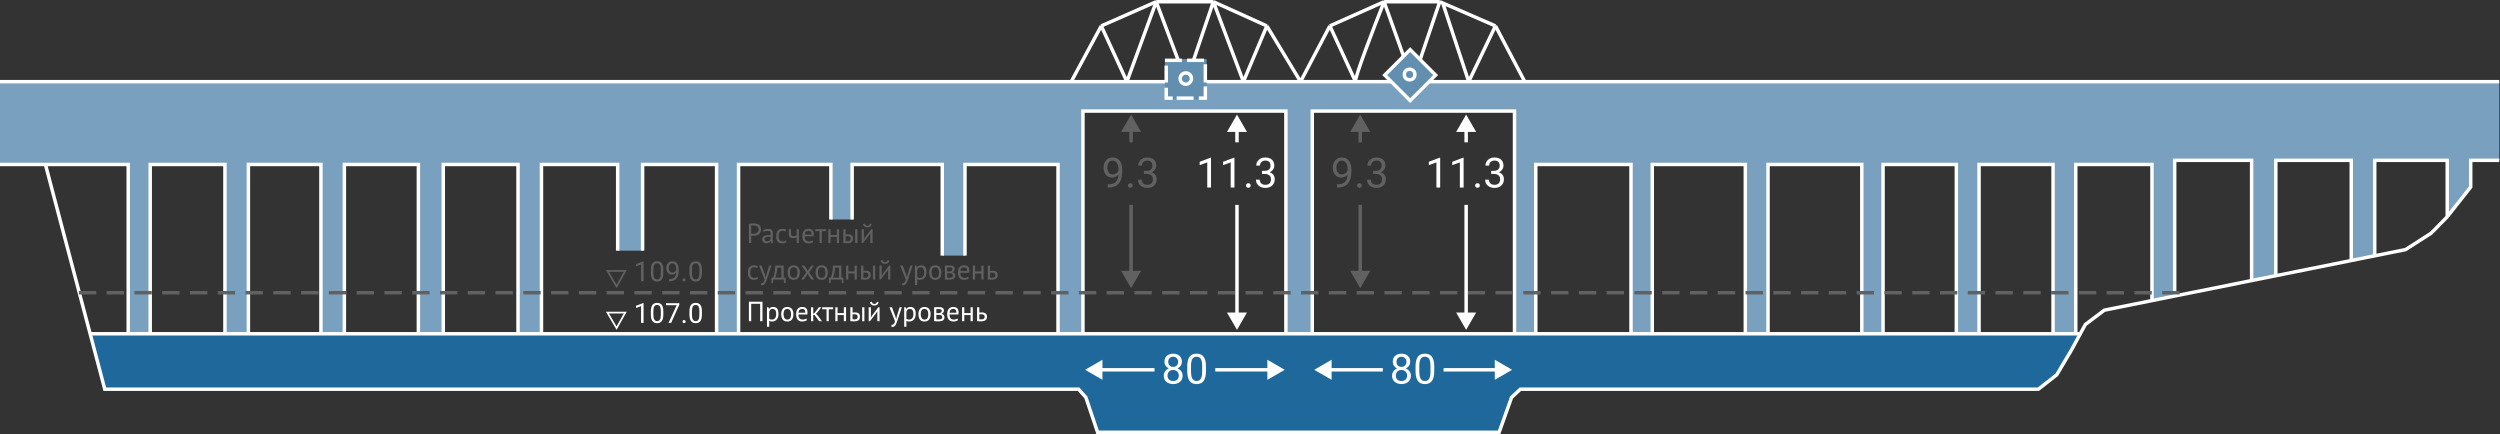
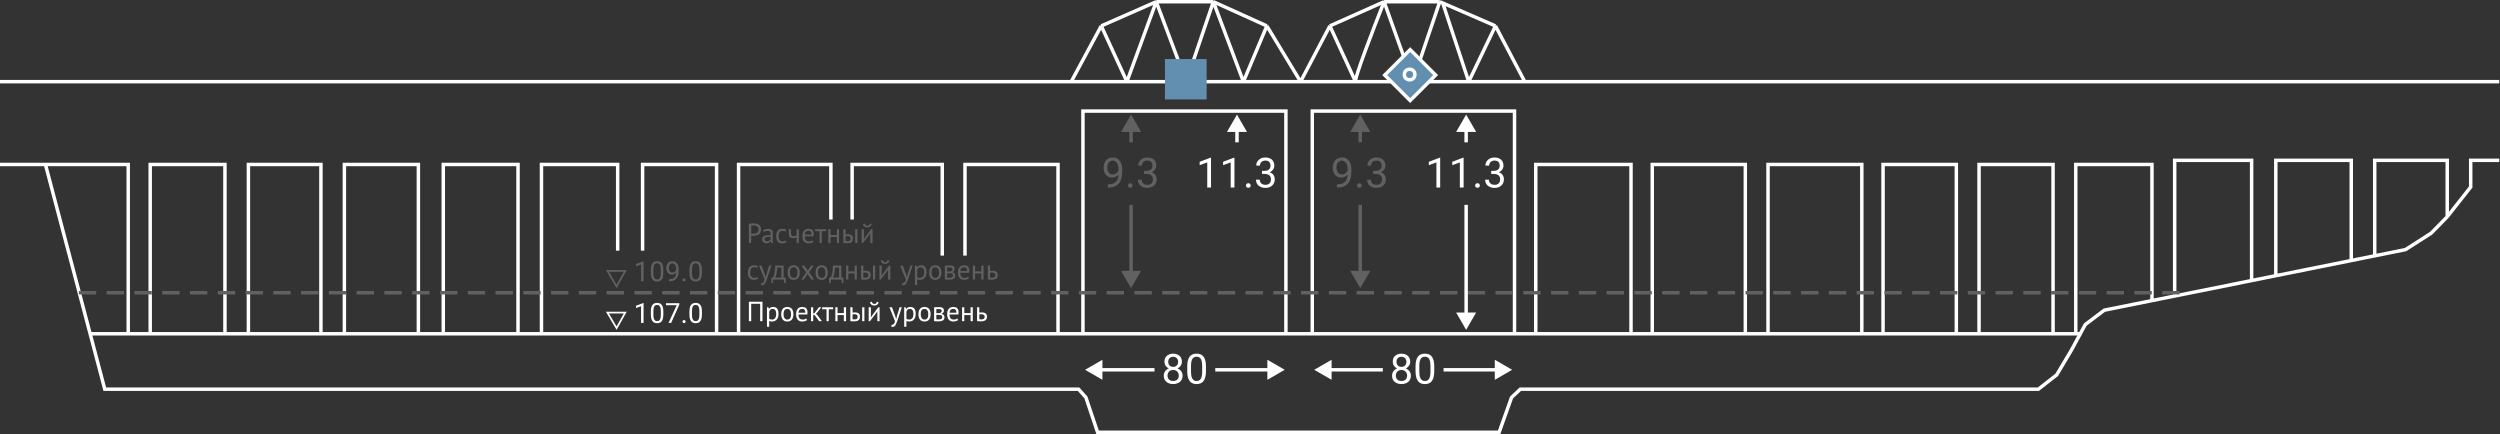
<svg xmlns="http://www.w3.org/2000/svg" width="1440" height="250" viewBox="0 0 1440 250" fill="none">
  <rect x="0" y="0" width="1440" height="250" fill="#333333" stroke="none" />
-   <path d="M621.243 224.173H60.352L51.911 192.253H1198.24L1193.11 201.711L1184.67 215.898L1174.11 224.173H875.733L870.668 228.902L863.494 249H632.216L625.463 228.902L621.243 224.173Z" fill="#1F689C" />
-   <path d="M1409.61 92.356V124.867L1423.12 107.724V92.356H1439.58V47H0V94.72H26.166H73.857V192.253H86.518V94.72H129.566V192.253H143.072V94.72H184.853V192.253H198.359V94.72H240.985V192.253H255.334V94.72H298.382V192.253H311.887V94.72H355.78V144.371H370.129V94.72H412.755V192.253H425.416V94.72H478.593V126.394H490.832V94.72H542.743V147.216H555.826V94.72H609.426V192.253H623.775V63.982H740.68V192.253L755.873 191.715V63.982H872.356V192.253H884.596V94.72H939.461V192.253H951.7V94.72H1005.3V192.253H1018.38V94.72H1072.4V192.253H1084.64V94.72H1126.85V192.253H1139.93V94.72H1182.56V192.253H1195.64V94.72H1239.53V173.142L1252.61 170.512V92.356H1296.93V161.602L1310.86 158.802V92.356H1354.33V150.062L1367.83 147.346V92.356H1409.61Z" fill="#79A0BE" />
  <path d="M26.166 94.72L60.352 224.173H621.243L625.463 228.902L632.216 249H863.494L870.668 228.902L875.733 224.173H1174.11L1184.67 215.898L1193.11 201.711L1201.13 186.933L1212.1 178.658L1239.53 173.142M26.166 94.72H73.857V192.253M26.166 94.72H0M1409.61 124.867L1400.33 134.324L1385.56 143.782L1367.83 147.346M1409.61 124.867V92.356H1367.83V147.346M1409.61 124.867L1423.12 107.724V92.356H1439.58M1367.83 147.346L1354.33 150.062M86.518 192.253V94.72H129.566V192.253M143.072 192.253V94.72H184.853V192.253M198.359 192.253V94.72H240.985V192.253M255.334 192.253V94.72H298.382V192.253M311.887 192.253V94.72H355.78V144.371M370.129 144.371V94.72H412.755V192.253M425.416 192.253V94.72H478.593V126.457M490.832 126.457V94.72H542.743V147.243M555.826 147.243V94.72H609.426V192.253M623.775 192.253V63.982H740.68V192.253M755.873 192.253V63.982H872.356V192.253M884.596 192.253V94.72H939.461V192.253M951.7 192.253V94.72H1005.3V192.253M1018.38 192.253V94.72H1072.4V192.253M1084.64 192.253V94.72H1126.85V192.253M1139.93 192.253V94.72H1182.56V192.253M1195.64 192.253V94.72H1239.53V173.142M1239.53 173.142L1252.61 170.512M1252.61 170.512V92.356H1296.93V161.602M1252.61 170.512L1296.93 161.602M1296.93 161.602L1310.86 158.802M1310.86 158.802V92.356H1354.33V150.062M1310.86 158.802L1354.33 150.062" stroke="white" stroke-width="2" />
  <path d="M0 47.022H617.022M1439.58 47.022H878.265M617.022 47.022L634.326 14.933M617.022 47.022H649.097M634.326 14.933L665.979 1M634.326 14.933L649.097 47.022M665.979 1H698.898M665.979 1L649.097 47.022M665.979 1L683.283 47.022M698.898 1L729.707 14.933M698.898 1L683.283 47.022M698.898 1L716.202 47.022M729.707 14.933L749.121 47.022M729.707 14.933L716.202 47.022M749.121 47.022L766.002 14.933M749.121 47.022H780.774M749.121 47.022H716.202M766.002 14.933L797.233 1M766.002 14.933L780.774 47.022M797.233 1H829.308M797.233 1C791.423 15.637 779.996 45.333 780.774 47.022M797.233 1L813.693 47.022M829.308 1L813.693 47.022M829.308 1L831.021 1.744M861.383 14.933L878.265 47.022M861.383 14.933L831.021 1.744M861.383 14.933L845.979 47.022M878.265 47.022H845.979M780.774 47.022H813.693M649.097 47.022H683.283M683.283 47.022H716.202M813.693 47.022H845.979M831.021 1.744L845.979 47.022" stroke="white" stroke-width="2" />
  <path d="M52.333 192.253H1197.75" stroke="white" stroke-width="2" stroke-linecap="square" />
  <path d="M46.424 168.609L1257.68 168.609" stroke="#616161" stroke-width="2" stroke-linecap="square" stroke-dasharray="8 8" />
  <path d="M844.5 66L850.274 76H838.726L844.5 66ZM845.5 75V82H843.5V75H845.5Z" fill="white" />
  <path d="M829.543 90.844V108H827.375V93.551L823.004 95.144V93.188L829.203 90.844H829.543ZM843.043 90.844V108H840.875V93.551L836.504 95.144V93.188L842.703 90.844H843.043ZM849.688 106.852C849.688 106.484 849.801 106.176 850.027 105.926C850.262 105.668 850.598 105.539 851.035 105.539C851.473 105.539 851.805 105.668 852.031 105.926C852.266 106.176 852.383 106.484 852.383 106.852C852.383 107.211 852.266 107.516 852.031 107.766C851.805 108.016 851.473 108.141 851.035 108.141C850.598 108.141 850.262 108.016 850.027 107.766C849.801 107.516 849.688 107.211 849.688 106.852ZM858.91 98.402H860.457C861.215 98.402 861.84 98.277 862.332 98.027C862.832 97.769 863.203 97.422 863.445 96.984C863.695 96.539 863.82 96.039 863.82 95.484C863.82 94.828 863.711 94.277 863.492 93.832C863.273 93.387 862.945 93.051 862.508 92.824C862.07 92.598 861.516 92.484 860.844 92.484C860.234 92.484 859.695 92.606 859.227 92.848C858.766 93.082 858.402 93.418 858.137 93.856C857.879 94.293 857.75 94.809 857.75 95.402H855.582C855.582 94.535 855.801 93.746 856.238 93.035C856.676 92.324 857.289 91.758 858.078 91.336C858.875 90.914 859.797 90.703 860.844 90.703C861.875 90.703 862.777 90.887 863.551 91.254C864.324 91.613 864.926 92.152 865.355 92.871C865.785 93.582 866 94.469 866 95.531C866 95.961 865.898 96.422 865.695 96.914C865.5 97.398 865.191 97.852 864.77 98.273C864.355 98.695 863.816 99.043 863.152 99.316C862.488 99.582 861.691 99.715 860.762 99.715H858.91V98.402ZM858.91 100.184V98.883H860.762C861.848 98.883 862.746 99.012 863.457 99.269C864.168 99.527 864.727 99.871 865.133 100.301C865.547 100.73 865.836 101.203 866 101.719C866.172 102.227 866.258 102.734 866.258 103.242C866.258 104.039 866.121 104.746 865.848 105.363C865.582 105.98 865.203 106.504 864.711 106.934C864.227 107.363 863.656 107.688 863 107.906C862.344 108.125 861.629 108.234 860.855 108.234C860.113 108.234 859.414 108.129 858.758 107.918C858.109 107.707 857.535 107.402 857.035 107.004C856.535 106.598 856.145 106.102 855.863 105.516C855.582 104.922 855.441 104.246 855.441 103.488H857.609C857.609 104.082 857.738 104.602 857.996 105.047C858.262 105.492 858.637 105.84 859.121 106.09C859.613 106.332 860.191 106.453 860.855 106.453C861.52 106.453 862.09 106.34 862.566 106.113C863.051 105.879 863.422 105.527 863.68 105.059C863.945 104.59 864.078 104 864.078 103.289C864.078 102.578 863.93 101.996 863.633 101.543C863.336 101.082 862.914 100.742 862.367 100.523C861.828 100.297 861.191 100.184 860.457 100.184H858.91Z" fill="white" />
  <path d="M844.5 190L850.274 180H838.726L844.5 190ZM845.5 181V118H843.5V181H845.5Z" fill="white" />
  <path d="M712.5 66L718.274 76H706.726L712.5 66ZM713.5 75V82H711.5V75H713.5Z" fill="white" />
  <path d="M697.543 90.844V108H695.375V93.551L691.004 95.144V93.188L697.203 90.844H697.543ZM711.043 90.844V108H708.875V93.551L704.504 95.144V93.188L710.703 90.844H711.043ZM717.688 106.852C717.688 106.484 717.801 106.176 718.027 105.926C718.262 105.668 718.598 105.539 719.035 105.539C719.473 105.539 719.805 105.668 720.031 105.926C720.266 106.176 720.383 106.484 720.383 106.852C720.383 107.211 720.266 107.516 720.031 107.766C719.805 108.016 719.473 108.141 719.035 108.141C718.598 108.141 718.262 108.016 718.027 107.766C717.801 107.516 717.688 107.211 717.688 106.852ZM726.91 98.402H728.457C729.215 98.402 729.84 98.277 730.332 98.027C730.832 97.769 731.203 97.422 731.445 96.984C731.695 96.539 731.82 96.039 731.82 95.484C731.82 94.828 731.711 94.277 731.492 93.832C731.273 93.387 730.945 93.051 730.508 92.824C730.07 92.598 729.516 92.484 728.844 92.484C728.234 92.484 727.695 92.606 727.227 92.848C726.766 93.082 726.402 93.418 726.137 93.856C725.879 94.293 725.75 94.809 725.75 95.402H723.582C723.582 94.535 723.801 93.746 724.238 93.035C724.676 92.324 725.289 91.758 726.078 91.336C726.875 90.914 727.797 90.703 728.844 90.703C729.875 90.703 730.777 90.887 731.551 91.254C732.324 91.613 732.926 92.152 733.355 92.871C733.785 93.582 734 94.469 734 95.531C734 95.961 733.898 96.422 733.695 96.914C733.5 97.398 733.191 97.852 732.77 98.273C732.355 98.695 731.816 99.043 731.152 99.316C730.488 99.582 729.691 99.715 728.762 99.715H726.91V98.402ZM726.91 100.184V98.883H728.762C729.848 98.883 730.746 99.012 731.457 99.269C732.168 99.527 732.727 99.871 733.133 100.301C733.547 100.73 733.836 101.203 734 101.719C734.172 102.227 734.258 102.734 734.258 103.242C734.258 104.039 734.121 104.746 733.848 105.363C733.582 105.98 733.203 106.504 732.711 106.934C732.227 107.363 731.656 107.688 731 107.906C730.344 108.125 729.629 108.234 728.855 108.234C728.113 108.234 727.414 108.129 726.758 107.918C726.109 107.707 725.535 107.402 725.035 107.004C724.535 106.598 724.145 106.102 723.863 105.516C723.582 104.922 723.441 104.246 723.441 103.488H725.609C725.609 104.082 725.738 104.602 725.996 105.047C726.262 105.492 726.637 105.84 727.121 106.09C727.613 106.332 728.191 106.453 728.855 106.453C729.52 106.453 730.09 106.34 730.566 106.113C731.051 105.879 731.422 105.527 731.68 105.059C731.945 104.59 732.078 104 732.078 103.289C732.078 102.578 731.93 101.996 731.633 101.543C731.336 101.082 730.914 100.742 730.367 100.523C729.828 100.297 729.191 100.184 728.457 100.184H726.91Z" fill="white" />
-   <path d="M712.5 190L718.274 180H706.726L712.5 190ZM713.5 181V118H711.5V181H713.5Z" fill="white" />
  <path d="M783.5 66L789.274 76H777.726L783.5 66ZM784.5 75V82H782.5V75H784.5Z" fill="#616161" />
  <path d="M770.074 106.184H770.297C771.547 106.184 772.562 106.008 773.344 105.656C774.125 105.305 774.727 104.832 775.148 104.238C775.57 103.645 775.859 102.977 776.016 102.234C776.172 101.484 776.25 100.715 776.25 99.926V97.312C776.25 96.539 776.16 95.852 775.98 95.25C775.809 94.648 775.566 94.144 775.254 93.738C774.949 93.332 774.602 93.023 774.211 92.812C773.82 92.602 773.406 92.496 772.969 92.496C772.469 92.496 772.02 92.598 771.621 92.801C771.23 92.996 770.898 93.273 770.625 93.633C770.359 93.992 770.156 94.414 770.016 94.898C769.875 95.383 769.805 95.91 769.805 96.481C769.805 96.988 769.867 97.481 769.992 97.957C770.117 98.434 770.309 98.863 770.566 99.246C770.824 99.629 771.145 99.934 771.527 100.16C771.918 100.379 772.375 100.488 772.898 100.488C773.383 100.488 773.836 100.395 774.258 100.207C774.688 100.012 775.066 99.75 775.395 99.422C775.73 99.086 775.996 98.707 776.191 98.285C776.395 97.863 776.512 97.422 776.543 96.961H777.574C777.574 97.609 777.445 98.25 777.188 98.883C776.938 99.508 776.586 100.078 776.133 100.594C775.68 101.109 775.148 101.523 774.539 101.836C773.93 102.141 773.266 102.293 772.547 102.293C771.703 102.293 770.973 102.129 770.355 101.801C769.738 101.473 769.23 101.035 768.832 100.488C768.441 99.941 768.148 99.332 767.953 98.66C767.766 97.981 767.672 97.293 767.672 96.598C767.672 95.785 767.785 95.023 768.012 94.312C768.238 93.602 768.574 92.977 769.02 92.438C769.465 91.891 770.016 91.465 770.672 91.16C771.336 90.856 772.102 90.703 772.969 90.703C773.945 90.703 774.777 90.898 775.465 91.289C776.152 91.68 776.711 92.203 777.141 92.859C777.578 93.516 777.898 94.254 778.102 95.074C778.305 95.894 778.406 96.738 778.406 97.606V98.391C778.406 99.273 778.348 100.172 778.23 101.086C778.121 101.992 777.906 102.859 777.586 103.688C777.273 104.516 776.816 105.258 776.215 105.914C775.613 106.562 774.828 107.078 773.859 107.461C772.898 107.836 771.711 108.023 770.297 108.023H770.074V106.184ZM781.688 106.852C781.688 106.484 781.801 106.176 782.027 105.926C782.262 105.668 782.598 105.539 783.035 105.539C783.473 105.539 783.805 105.668 784.031 105.926C784.266 106.176 784.383 106.484 784.383 106.852C784.383 107.211 784.266 107.516 784.031 107.766C783.805 108.016 783.473 108.141 783.035 108.141C782.598 108.141 782.262 108.016 782.027 107.766C781.801 107.516 781.688 107.211 781.688 106.852ZM790.91 98.402H792.457C793.215 98.402 793.84 98.277 794.332 98.027C794.832 97.769 795.203 97.422 795.445 96.984C795.695 96.539 795.82 96.039 795.82 95.484C795.82 94.828 795.711 94.277 795.492 93.832C795.273 93.387 794.945 93.051 794.508 92.824C794.07 92.598 793.516 92.484 792.844 92.484C792.234 92.484 791.695 92.606 791.227 92.848C790.766 93.082 790.402 93.418 790.137 93.856C789.879 94.293 789.75 94.809 789.75 95.402H787.582C787.582 94.535 787.801 93.746 788.238 93.035C788.676 92.324 789.289 91.758 790.078 91.336C790.875 90.914 791.797 90.703 792.844 90.703C793.875 90.703 794.777 90.887 795.551 91.254C796.324 91.613 796.926 92.152 797.355 92.871C797.785 93.582 798 94.469 798 95.531C798 95.961 797.898 96.422 797.695 96.914C797.5 97.398 797.191 97.852 796.77 98.273C796.355 98.695 795.816 99.043 795.152 99.316C794.488 99.582 793.691 99.715 792.762 99.715H790.91V98.402ZM790.91 100.184V98.883H792.762C793.848 98.883 794.746 99.012 795.457 99.269C796.168 99.527 796.727 99.871 797.133 100.301C797.547 100.73 797.836 101.203 798 101.719C798.172 102.227 798.258 102.734 798.258 103.242C798.258 104.039 798.121 104.746 797.848 105.363C797.582 105.98 797.203 106.504 796.711 106.934C796.227 107.363 795.656 107.688 795 107.906C794.344 108.125 793.629 108.234 792.855 108.234C792.113 108.234 791.414 108.129 790.758 107.918C790.109 107.707 789.535 107.402 789.035 107.004C788.535 106.598 788.145 106.102 787.863 105.516C787.582 104.922 787.441 104.246 787.441 103.488H789.609C789.609 104.082 789.738 104.602 789.996 105.047C790.262 105.492 790.637 105.84 791.121 106.09C791.613 106.332 792.191 106.453 792.855 106.453C793.52 106.453 794.09 106.34 794.566 106.113C795.051 105.879 795.422 105.527 795.68 105.059C795.945 104.59 796.078 104 796.078 103.289C796.078 102.578 795.93 101.996 795.633 101.543C795.336 101.082 794.914 100.742 794.367 100.523C793.828 100.297 793.191 100.184 792.457 100.184H790.91Z" fill="#616161" />
  <path d="M783.5 166L789.274 156H777.726L783.5 166ZM784.5 157V118H782.5V157H784.5Z" fill="#616161" />
  <path d="M651.5 66L657.274 76H645.726L651.5 66ZM652.5 75V82H650.5V75H652.5Z" fill="#616161" />
  <path d="M638.074 106.184H638.297C639.547 106.184 640.562 106.008 641.344 105.656C642.125 105.305 642.727 104.832 643.148 104.238C643.57 103.645 643.859 102.977 644.016 102.234C644.172 101.484 644.25 100.715 644.25 99.926V97.312C644.25 96.539 644.16 95.852 643.98 95.25C643.809 94.648 643.566 94.144 643.254 93.738C642.949 93.332 642.602 93.023 642.211 92.812C641.82 92.602 641.406 92.496 640.969 92.496C640.469 92.496 640.02 92.598 639.621 92.801C639.23 92.996 638.898 93.273 638.625 93.633C638.359 93.992 638.156 94.414 638.016 94.898C637.875 95.383 637.805 95.91 637.805 96.481C637.805 96.988 637.867 97.481 637.992 97.957C638.117 98.434 638.309 98.863 638.566 99.246C638.824 99.629 639.145 99.934 639.527 100.16C639.918 100.379 640.375 100.488 640.898 100.488C641.383 100.488 641.836 100.395 642.258 100.207C642.688 100.012 643.066 99.75 643.395 99.422C643.73 99.086 643.996 98.707 644.191 98.285C644.395 97.863 644.512 97.422 644.543 96.961H645.574C645.574 97.609 645.445 98.25 645.188 98.883C644.938 99.508 644.586 100.078 644.133 100.594C643.68 101.109 643.148 101.523 642.539 101.836C641.93 102.141 641.266 102.293 640.547 102.293C639.703 102.293 638.973 102.129 638.355 101.801C637.738 101.473 637.23 101.035 636.832 100.488C636.441 99.941 636.148 99.332 635.953 98.66C635.766 97.981 635.672 97.293 635.672 96.598C635.672 95.785 635.785 95.023 636.012 94.312C636.238 93.602 636.574 92.977 637.02 92.438C637.465 91.891 638.016 91.465 638.672 91.16C639.336 90.856 640.102 90.703 640.969 90.703C641.945 90.703 642.777 90.898 643.465 91.289C644.152 91.68 644.711 92.203 645.141 92.859C645.578 93.516 645.898 94.254 646.102 95.074C646.305 95.894 646.406 96.738 646.406 97.606V98.391C646.406 99.273 646.348 100.172 646.23 101.086C646.121 101.992 645.906 102.859 645.586 103.688C645.273 104.516 644.816 105.258 644.215 105.914C643.613 106.562 642.828 107.078 641.859 107.461C640.898 107.836 639.711 108.023 638.297 108.023H638.074V106.184ZM649.688 106.852C649.688 106.484 649.801 106.176 650.027 105.926C650.262 105.668 650.598 105.539 651.035 105.539C651.473 105.539 651.805 105.668 652.031 105.926C652.266 106.176 652.383 106.484 652.383 106.852C652.383 107.211 652.266 107.516 652.031 107.766C651.805 108.016 651.473 108.141 651.035 108.141C650.598 108.141 650.262 108.016 650.027 107.766C649.801 107.516 649.688 107.211 649.688 106.852ZM658.91 98.402H660.457C661.215 98.402 661.84 98.277 662.332 98.027C662.832 97.769 663.203 97.422 663.445 96.984C663.695 96.539 663.82 96.039 663.82 95.484C663.82 94.828 663.711 94.277 663.492 93.832C663.273 93.387 662.945 93.051 662.508 92.824C662.07 92.598 661.516 92.484 660.844 92.484C660.234 92.484 659.695 92.606 659.227 92.848C658.766 93.082 658.402 93.418 658.137 93.856C657.879 94.293 657.75 94.809 657.75 95.402H655.582C655.582 94.535 655.801 93.746 656.238 93.035C656.676 92.324 657.289 91.758 658.078 91.336C658.875 90.914 659.797 90.703 660.844 90.703C661.875 90.703 662.777 90.887 663.551 91.254C664.324 91.613 664.926 92.152 665.355 92.871C665.785 93.582 666 94.469 666 95.531C666 95.961 665.898 96.422 665.695 96.914C665.5 97.398 665.191 97.852 664.77 98.273C664.355 98.695 663.816 99.043 663.152 99.316C662.488 99.582 661.691 99.715 660.762 99.715H658.91V98.402ZM658.91 100.184V98.883H660.762C661.848 98.883 662.746 99.012 663.457 99.269C664.168 99.527 664.727 99.871 665.133 100.301C665.547 100.73 665.836 101.203 666 101.719C666.172 102.227 666.258 102.734 666.258 103.242C666.258 104.039 666.121 104.746 665.848 105.363C665.582 105.98 665.203 106.504 664.711 106.934C664.227 107.363 663.656 107.688 663 107.906C662.344 108.125 661.629 108.234 660.855 108.234C660.113 108.234 659.414 108.129 658.758 107.918C658.109 107.707 657.535 107.402 657.035 107.004C656.535 106.598 656.145 106.102 655.863 105.516C655.582 104.922 655.441 104.246 655.441 103.488H657.609C657.609 104.082 657.738 104.602 657.996 105.047C658.262 105.492 658.637 105.84 659.121 106.09C659.613 106.332 660.191 106.453 660.855 106.453C661.52 106.453 662.09 106.34 662.566 106.113C663.051 105.879 663.422 105.527 663.68 105.059C663.945 104.59 664.078 104 664.078 103.289C664.078 102.578 663.93 101.996 663.633 101.543C663.336 101.082 662.914 100.742 662.367 100.523C661.828 100.297 661.191 100.184 660.457 100.184H658.91Z" fill="#616161" />
  <path d="M651.5 166L657.274 156H645.726L651.5 166ZM652.5 157V118H650.5V157H652.5Z" fill="#616161" />
  <path d="M757 213L767 218.774V207.226L757 213ZM766 214H796.5V212H766V214Z" fill="white" />
  <path d="M812.676 216.383C812.676 217.422 812.434 218.305 811.949 219.031C811.473 219.75 810.824 220.297 810.004 220.672C809.191 221.047 808.273 221.234 807.25 221.234C806.227 221.234 805.305 221.047 804.484 220.672C803.664 220.297 803.016 219.75 802.539 219.031C802.062 218.305 801.824 217.422 801.824 216.383C801.824 215.703 801.953 215.082 802.211 214.52C802.477 213.949 802.848 213.453 803.324 213.031C803.809 212.609 804.379 212.285 805.035 212.059C805.699 211.824 806.43 211.707 807.227 211.707C808.273 211.707 809.207 211.91 810.027 212.316C810.848 212.715 811.492 213.266 811.961 213.969C812.438 214.672 812.676 215.477 812.676 216.383ZM810.496 216.336C810.496 215.703 810.359 215.145 810.086 214.66C809.812 214.168 809.43 213.785 808.938 213.512C808.445 213.238 807.875 213.102 807.227 213.102C806.562 213.102 805.988 213.238 805.504 213.512C805.027 213.785 804.656 214.168 804.391 214.66C804.125 215.145 803.992 215.703 803.992 216.336C803.992 216.992 804.121 217.555 804.379 218.023C804.645 218.484 805.02 218.84 805.504 219.09C805.996 219.332 806.578 219.453 807.25 219.453C807.922 219.453 808.5 219.332 808.984 219.09C809.469 218.84 809.84 218.484 810.098 218.023C810.363 217.555 810.496 216.992 810.496 216.336ZM812.277 208.379C812.277 209.207 812.059 209.953 811.621 210.617C811.184 211.281 810.586 211.805 809.828 212.188C809.07 212.57 808.211 212.762 807.25 212.762C806.273 212.762 805.402 212.57 804.637 212.188C803.879 211.805 803.285 211.281 802.855 210.617C802.426 209.953 802.211 209.207 802.211 208.379C802.211 207.387 802.426 206.543 802.855 205.848C803.293 205.152 803.891 204.621 804.648 204.254C805.406 203.887 806.27 203.703 807.238 203.703C808.215 203.703 809.082 203.887 809.84 204.254C810.598 204.621 811.191 205.152 811.621 205.848C812.059 206.543 812.277 207.387 812.277 208.379ZM810.109 208.414C810.109 207.844 809.988 207.34 809.746 206.902C809.504 206.465 809.168 206.121 808.738 205.871C808.309 205.613 807.809 205.484 807.238 205.484C806.668 205.484 806.168 205.605 805.738 205.848C805.316 206.082 804.984 206.418 804.742 206.855C804.508 207.293 804.391 207.812 804.391 208.414C804.391 209 804.508 209.512 804.742 209.949C804.984 210.387 805.32 210.727 805.75 210.969C806.18 211.211 806.68 211.332 807.25 211.332C807.82 211.332 808.316 211.211 808.738 210.969C809.168 210.727 809.504 210.387 809.746 209.949C809.988 209.512 810.109 209 810.109 208.414ZM826.129 211.109V213.711C826.129 215.109 826.004 216.289 825.754 217.25C825.504 218.211 825.145 218.984 824.676 219.57C824.207 220.156 823.641 220.582 822.977 220.848C822.32 221.105 821.578 221.234 820.75 221.234C820.094 221.234 819.488 221.152 818.934 220.988C818.379 220.824 817.879 220.562 817.434 220.203C816.996 219.836 816.621 219.359 816.309 218.773C815.996 218.188 815.758 217.477 815.594 216.641C815.43 215.805 815.348 214.828 815.348 213.711V211.109C815.348 209.711 815.473 208.539 815.723 207.594C815.98 206.648 816.344 205.891 816.812 205.32C817.281 204.742 817.844 204.328 818.5 204.078C819.164 203.828 819.906 203.703 820.727 203.703C821.391 203.703 822 203.785 822.555 203.949C823.117 204.105 823.617 204.359 824.055 204.711C824.492 205.055 824.863 205.516 825.168 206.094C825.48 206.664 825.719 207.363 825.883 208.191C826.047 209.02 826.129 209.992 826.129 211.109ZM823.949 214.062V210.746C823.949 209.98 823.902 209.309 823.809 208.73C823.723 208.145 823.594 207.645 823.422 207.23C823.25 206.816 823.031 206.48 822.766 206.223C822.508 205.965 822.207 205.777 821.863 205.66C821.527 205.535 821.148 205.473 820.727 205.473C820.211 205.473 819.754 205.57 819.355 205.766C818.957 205.953 818.621 206.254 818.348 206.668C818.082 207.082 817.879 207.625 817.738 208.297C817.598 208.969 817.527 209.785 817.527 210.746V214.062C817.527 214.828 817.57 215.504 817.656 216.09C817.75 216.676 817.887 217.184 818.066 217.613C818.246 218.035 818.465 218.383 818.723 218.656C818.98 218.93 819.277 219.133 819.613 219.266C819.957 219.391 820.336 219.453 820.75 219.453C821.281 219.453 821.746 219.352 822.145 219.148C822.543 218.945 822.875 218.629 823.141 218.199C823.414 217.762 823.617 217.203 823.75 216.523C823.883 215.836 823.949 215.016 823.949 214.062Z" fill="white" />
  <path d="M871 213L861 218.774V207.226L871 213ZM862 214H831.5V212H862V214Z" fill="white" />
  <path d="M625 213L635 218.774V207.226L625 213ZM634 214H665V212H634V214Z" fill="white" />
  <path d="M681.176 216.383C681.176 217.422 680.934 218.305 680.449 219.031C679.973 219.75 679.324 220.297 678.504 220.672C677.691 221.047 676.773 221.234 675.75 221.234C674.727 221.234 673.805 221.047 672.984 220.672C672.164 220.297 671.516 219.75 671.039 219.031C670.562 218.305 670.324 217.422 670.324 216.383C670.324 215.703 670.453 215.082 670.711 214.52C670.977 213.949 671.348 213.453 671.824 213.031C672.309 212.609 672.879 212.285 673.535 212.059C674.199 211.824 674.93 211.707 675.727 211.707C676.773 211.707 677.707 211.91 678.527 212.316C679.348 212.715 679.992 213.266 680.461 213.969C680.938 214.672 681.176 215.477 681.176 216.383ZM678.996 216.336C678.996 215.703 678.859 215.145 678.586 214.66C678.312 214.168 677.93 213.785 677.438 213.512C676.945 213.238 676.375 213.102 675.727 213.102C675.062 213.102 674.488 213.238 674.004 213.512C673.527 213.785 673.156 214.168 672.891 214.66C672.625 215.145 672.492 215.703 672.492 216.336C672.492 216.992 672.621 217.555 672.879 218.023C673.145 218.484 673.52 218.84 674.004 219.09C674.496 219.332 675.078 219.453 675.75 219.453C676.422 219.453 677 219.332 677.484 219.09C677.969 218.84 678.34 218.484 678.598 218.023C678.863 217.555 678.996 216.992 678.996 216.336ZM680.777 208.379C680.777 209.207 680.559 209.953 680.121 210.617C679.684 211.281 679.086 211.805 678.328 212.188C677.57 212.57 676.711 212.762 675.75 212.762C674.773 212.762 673.902 212.57 673.137 212.188C672.379 211.805 671.785 211.281 671.355 210.617C670.926 209.953 670.711 209.207 670.711 208.379C670.711 207.387 670.926 206.543 671.355 205.848C671.793 205.152 672.391 204.621 673.148 204.254C673.906 203.887 674.77 203.703 675.738 203.703C676.715 203.703 677.582 203.887 678.34 204.254C679.098 204.621 679.691 205.152 680.121 205.848C680.559 206.543 680.777 207.387 680.777 208.379ZM678.609 208.414C678.609 207.844 678.488 207.34 678.246 206.902C678.004 206.465 677.668 206.121 677.238 205.871C676.809 205.613 676.309 205.484 675.738 205.484C675.168 205.484 674.668 205.605 674.238 205.848C673.816 206.082 673.484 206.418 673.242 206.855C673.008 207.293 672.891 207.812 672.891 208.414C672.891 209 673.008 209.512 673.242 209.949C673.484 210.387 673.82 210.727 674.25 210.969C674.68 211.211 675.18 211.332 675.75 211.332C676.32 211.332 676.816 211.211 677.238 210.969C677.668 210.727 678.004 210.387 678.246 209.949C678.488 209.512 678.609 209 678.609 208.414ZM694.629 211.109V213.711C694.629 215.109 694.504 216.289 694.254 217.25C694.004 218.211 693.645 218.984 693.176 219.57C692.707 220.156 692.141 220.582 691.477 220.848C690.82 221.105 690.078 221.234 689.25 221.234C688.594 221.234 687.988 221.152 687.434 220.988C686.879 220.824 686.379 220.562 685.934 220.203C685.496 219.836 685.121 219.359 684.809 218.773C684.496 218.188 684.258 217.477 684.094 216.641C683.93 215.805 683.848 214.828 683.848 213.711V211.109C683.848 209.711 683.973 208.539 684.223 207.594C684.48 206.648 684.844 205.891 685.312 205.32C685.781 204.742 686.344 204.328 687 204.078C687.664 203.828 688.406 203.703 689.227 203.703C689.891 203.703 690.5 203.785 691.055 203.949C691.617 204.105 692.117 204.359 692.555 204.711C692.992 205.055 693.363 205.516 693.668 206.094C693.98 206.664 694.219 207.363 694.383 208.191C694.547 209.02 694.629 209.992 694.629 211.109ZM692.449 214.062V210.746C692.449 209.98 692.402 209.309 692.309 208.73C692.223 208.145 692.094 207.645 691.922 207.23C691.75 206.816 691.531 206.48 691.266 206.223C691.008 205.965 690.707 205.777 690.363 205.66C690.027 205.535 689.648 205.473 689.227 205.473C688.711 205.473 688.254 205.57 687.855 205.766C687.457 205.953 687.121 206.254 686.848 206.668C686.582 207.082 686.379 207.625 686.238 208.297C686.098 208.969 686.027 209.785 686.027 210.746V214.062C686.027 214.828 686.07 215.504 686.156 216.09C686.25 216.676 686.387 217.184 686.566 217.613C686.746 218.035 686.965 218.383 687.223 218.656C687.48 218.93 687.777 219.133 688.113 219.266C688.457 219.391 688.836 219.453 689.25 219.453C689.781 219.453 690.246 219.352 690.645 219.148C691.043 218.945 691.375 218.629 691.641 218.199C691.914 217.762 692.117 217.203 692.25 216.523C692.383 215.836 692.449 215.016 692.449 214.062Z" fill="white" />
  <path d="M740 213L730 218.774V207.226L740 213ZM731 214H700V212H731V214Z" fill="white" />
  <path d="M355.149 188.996L349.875 180.053H360.148L355.149 188.996Z" stroke="white" />
  <path d="M370.695 174.562V186H369.25V176.367L366.336 177.43V176.125L370.469 174.562H370.695ZM382.086 179.406V181.141C382.086 182.073 382.003 182.859 381.836 183.5C381.669 184.141 381.43 184.656 381.117 185.047C380.805 185.438 380.427 185.721 379.984 185.898C379.547 186.07 379.052 186.156 378.5 186.156C378.062 186.156 377.659 186.102 377.289 185.992C376.919 185.883 376.586 185.708 376.289 185.469C375.997 185.224 375.747 184.906 375.539 184.516C375.331 184.125 375.172 183.651 375.062 183.094C374.953 182.536 374.898 181.885 374.898 181.141V179.406C374.898 178.474 374.982 177.693 375.148 177.062C375.32 176.432 375.562 175.927 375.875 175.547C376.188 175.161 376.562 174.885 377 174.719C377.443 174.552 377.938 174.469 378.484 174.469C378.927 174.469 379.333 174.523 379.703 174.633C380.078 174.737 380.411 174.906 380.703 175.141C380.995 175.37 381.242 175.677 381.445 176.062C381.654 176.443 381.812 176.909 381.922 177.461C382.031 178.013 382.086 178.661 382.086 179.406ZM380.633 181.375V179.164C380.633 178.654 380.602 178.206 380.539 177.82C380.482 177.43 380.396 177.096 380.281 176.82C380.167 176.544 380.021 176.32 379.844 176.148C379.672 175.977 379.471 175.852 379.242 175.773C379.018 175.69 378.766 175.648 378.484 175.648C378.141 175.648 377.836 175.714 377.57 175.844C377.305 175.969 377.081 176.169 376.898 176.445C376.721 176.721 376.586 177.083 376.492 177.531C376.398 177.979 376.352 178.523 376.352 179.164V181.375C376.352 181.885 376.38 182.336 376.438 182.727C376.5 183.117 376.591 183.456 376.711 183.742C376.831 184.023 376.977 184.255 377.148 184.438C377.32 184.62 377.518 184.755 377.742 184.844C377.971 184.927 378.224 184.969 378.5 184.969C378.854 184.969 379.164 184.901 379.43 184.766C379.695 184.63 379.917 184.419 380.094 184.133C380.276 183.841 380.411 183.469 380.5 183.016C380.589 182.557 380.633 182.01 380.633 181.375ZM391.297 174.625V175.438L386.586 186H385.062L389.766 175.812H383.609V174.625H391.297ZM393.125 185.234C393.125 184.99 393.201 184.784 393.352 184.617C393.508 184.445 393.732 184.359 394.023 184.359C394.315 184.359 394.536 184.445 394.688 184.617C394.844 184.784 394.922 184.99 394.922 185.234C394.922 185.474 394.844 185.677 394.688 185.844C394.536 186.01 394.315 186.094 394.023 186.094C393.732 186.094 393.508 186.01 393.352 185.844C393.201 185.677 393.125 185.474 393.125 185.234ZM404.305 179.406V181.141C404.305 182.073 404.221 182.859 404.055 183.5C403.888 184.141 403.648 184.656 403.336 185.047C403.023 185.438 402.646 185.721 402.203 185.898C401.766 186.07 401.271 186.156 400.719 186.156C400.281 186.156 399.878 186.102 399.508 185.992C399.138 185.883 398.805 185.708 398.508 185.469C398.216 185.224 397.966 184.906 397.758 184.516C397.549 184.125 397.391 183.651 397.281 183.094C397.172 182.536 397.117 181.885 397.117 181.141V179.406C397.117 178.474 397.201 177.693 397.367 177.062C397.539 176.432 397.781 175.927 398.094 175.547C398.406 175.161 398.781 174.885 399.219 174.719C399.661 174.552 400.156 174.469 400.703 174.469C401.146 174.469 401.552 174.523 401.922 174.633C402.297 174.737 402.63 174.906 402.922 175.141C403.214 175.37 403.461 175.677 403.664 176.062C403.872 176.443 404.031 176.909 404.141 177.461C404.25 178.013 404.305 178.661 404.305 179.406ZM402.852 181.375V179.164C402.852 178.654 402.82 178.206 402.758 177.82C402.701 177.43 402.615 177.096 402.5 176.82C402.385 176.544 402.24 176.32 402.062 176.148C401.891 175.977 401.69 175.852 401.461 175.773C401.237 175.69 400.984 175.648 400.703 175.648C400.359 175.648 400.055 175.714 399.789 175.844C399.523 175.969 399.299 176.169 399.117 176.445C398.94 176.721 398.805 177.083 398.711 177.531C398.617 177.979 398.57 178.523 398.57 179.164V181.375C398.57 181.885 398.599 182.336 398.656 182.727C398.719 183.117 398.81 183.456 398.93 183.742C399.049 184.023 399.195 184.255 399.367 184.438C399.539 184.62 399.737 184.755 399.961 184.844C400.19 184.927 400.443 184.969 400.719 184.969C401.073 184.969 401.383 184.901 401.648 184.766C401.914 184.63 402.135 184.419 402.312 184.133C402.495 183.841 402.63 183.469 402.719 183.016C402.807 182.557 402.852 182.01 402.852 181.375Z" fill="white" />
  <path d="M437.856 174.984H432.688V185H431.36V173.8H439.184V185H437.856V174.984ZM441.779 177H442.659L442.899 177.96H442.963C443.208 177.587 443.523 177.304 443.907 177.112C444.302 176.909 444.75 176.808 445.251 176.808C446.318 176.808 447.112 177.123 447.635 177.752C448.158 178.381 448.419 179.411 448.419 180.84C448.419 181.512 448.328 182.12 448.147 182.664C447.976 183.197 447.731 183.651 447.411 184.024C447.091 184.397 446.702 184.685 446.243 184.888C445.795 185.091 445.294 185.192 444.739 185.192C444.344 185.192 444.03 185.165 443.795 185.112C443.571 185.069 443.326 184.989 443.059 184.872V188.2H441.779V177ZM445.011 177.928C444.467 177.928 444.035 178.072 443.715 178.36C443.406 178.637 443.187 179.064 443.059 179.64V183.608C443.251 183.757 443.47 183.875 443.715 183.96C443.96 184.035 444.286 184.072 444.691 184.072C445.427 184.072 446.008 183.8 446.435 183.256C446.872 182.701 447.091 181.891 447.091 180.824C447.091 180.387 447.054 179.992 446.979 179.64C446.904 179.277 446.782 178.973 446.611 178.728C446.451 178.472 446.238 178.275 445.971 178.136C445.715 177.997 445.395 177.928 445.011 177.928ZM449.987 181C449.987 179.645 450.286 178.611 450.883 177.896C451.491 177.171 452.36 176.808 453.491 176.808C454.088 176.808 454.606 176.909 455.043 177.112C455.491 177.304 455.859 177.587 456.147 177.96C456.435 178.323 456.648 178.765 456.787 179.288C456.926 179.8 456.995 180.371 456.995 181C456.995 182.355 456.691 183.395 456.083 184.12C455.486 184.835 454.622 185.192 453.491 185.192C452.894 185.192 452.371 185.096 451.923 184.904C451.486 184.701 451.123 184.419 450.835 184.056C450.547 183.683 450.334 183.24 450.195 182.728C450.056 182.205 449.987 181.629 449.987 181ZM451.315 181C451.315 181.405 451.352 181.795 451.427 182.168C451.512 182.541 451.64 182.867 451.811 183.144C451.982 183.421 452.206 183.645 452.483 183.816C452.76 183.987 453.096 184.072 453.491 184.072C454.942 184.083 455.667 183.059 455.667 181C455.667 180.584 455.624 180.189 455.539 179.816C455.464 179.443 455.342 179.117 455.171 178.84C455 178.563 454.776 178.344 454.499 178.184C454.222 178.013 453.886 177.928 453.491 177.928C452.04 177.917 451.315 178.941 451.315 181ZM464.853 184.36C464.533 184.616 464.128 184.819 463.637 184.968C463.157 185.117 462.645 185.192 462.101 185.192C461.493 185.192 460.965 185.096 460.517 184.904C460.069 184.701 459.701 184.419 459.413 184.056C459.125 183.683 458.912 183.24 458.773 182.728C458.635 182.216 458.565 181.64 458.565 181C458.565 179.635 458.869 178.595 459.477 177.88C460.085 177.165 460.955 176.808 462.085 176.808C462.448 176.808 462.811 176.851 463.173 176.936C463.536 177.011 463.861 177.16 464.149 177.384C464.437 177.608 464.672 177.928 464.853 178.344C465.035 178.749 465.125 179.288 465.125 179.96C465.125 180.312 465.093 180.701 465.029 181.128H459.893C459.893 181.597 459.941 182.013 460.037 182.376C460.133 182.739 460.283 183.048 460.485 183.304C460.688 183.549 460.949 183.741 461.269 183.88C461.6 184.008 462 184.072 462.469 184.072C462.832 184.072 463.195 184.008 463.557 183.88C463.92 183.752 464.192 183.603 464.373 183.432L464.853 184.36ZM462.101 177.928C461.472 177.928 460.965 178.093 460.581 178.424C460.208 178.755 459.984 179.32 459.909 180.12H463.877C463.877 179.309 463.723 178.744 463.413 178.424C463.104 178.093 462.667 177.928 462.101 177.928ZM469.154 181.4H468.418V185H467.138V177H468.418V180.616L469.106 180.392L471.666 177H473.058L470.578 180.216L469.906 180.744L470.738 181.384L473.41 185H471.826L469.154 181.4ZM479.883 178.12H477.371V185H476.091V178.12H473.579V177H479.883V178.12ZM486.05 181.464H482.434V185H481.154V177H482.434V180.344H486.05V177H487.33V185H486.05V181.464ZM491.075 183.88C491.469 183.944 491.848 183.976 492.211 183.976C492.883 183.976 493.352 183.848 493.619 183.592C493.885 183.325 494.019 182.952 494.019 182.472C494.019 182.045 493.885 181.693 493.619 181.416C493.363 181.139 492.909 181 492.259 181C492.077 181 491.88 181.005 491.667 181.016C491.453 181.027 491.256 181.059 491.075 181.112V183.88ZM491.075 180.056C491.331 180.013 491.576 179.987 491.811 179.976C492.045 179.955 492.269 179.944 492.483 179.944C493.027 179.944 493.48 180.008 493.843 180.136C494.216 180.253 494.515 180.419 494.739 180.632C494.963 180.845 495.117 181.101 495.203 181.4C495.299 181.688 495.347 181.997 495.347 182.328C495.347 183.299 495.075 184.003 494.531 184.44C493.997 184.877 493.128 185.096 491.923 185.096C491.24 185.096 490.531 185.064 489.795 185V177H491.075V180.056ZM496.611 177H497.891V185H496.611V177ZM505.349 180.264L505.397 179.272H505.349L504.693 180.296L501.093 185H500.357V177H501.637V181.88L501.589 182.824H501.653L502.277 181.832L505.877 177H506.629V185H505.349V180.264ZM502.197 173.768C502.304 174.259 502.485 174.6 502.741 174.792C503.008 174.984 503.312 175.08 503.653 175.08C503.994 175.08 504.298 174.979 504.565 174.776C504.832 174.573 505.013 174.243 505.109 173.784L506.069 174.088C505.973 174.707 505.696 175.181 505.237 175.512C504.789 175.843 504.25 176.008 503.621 176.008C503.333 176.008 503.045 175.971 502.757 175.896C502.48 175.821 502.229 175.709 502.005 175.56C501.781 175.411 501.589 175.219 501.429 174.984C501.269 174.749 501.162 174.472 501.109 174.152L502.197 173.768ZM515.709 182.184L516.157 183.72H516.237L516.589 182.168L518.141 177H519.437L517.069 184.184C516.888 184.707 516.706 185.213 516.525 185.704C516.354 186.195 516.162 186.632 515.949 187.016C515.736 187.4 515.496 187.704 515.229 187.928C514.962 188.163 514.653 188.28 514.301 188.28C513.917 188.28 513.602 188.227 513.357 188.12L513.581 187.016C513.72 187.069 513.853 187.096 513.981 187.096C514.28 187.096 514.568 186.936 514.845 186.616C515.122 186.307 515.352 185.768 515.533 185L512.317 177H513.789L515.709 182.184ZM520.81 177H521.69L521.93 177.96H521.994C522.239 177.587 522.554 177.304 522.938 177.112C523.333 176.909 523.781 176.808 524.282 176.808C525.349 176.808 526.143 177.123 526.666 177.752C527.189 178.381 527.45 179.411 527.45 180.84C527.45 181.512 527.359 182.12 527.178 182.664C527.007 183.197 526.762 183.651 526.442 184.024C526.122 184.397 525.733 184.685 525.274 184.888C524.826 185.091 524.325 185.192 523.77 185.192C523.375 185.192 523.061 185.165 522.826 185.112C522.602 185.069 522.357 184.989 522.09 184.872V188.2H520.81V177ZM524.042 177.928C523.498 177.928 523.066 178.072 522.746 178.36C522.437 178.637 522.218 179.064 522.09 179.64V183.608C522.282 183.757 522.501 183.875 522.746 183.96C522.991 184.035 523.317 184.072 523.722 184.072C524.458 184.072 525.039 183.8 525.466 183.256C525.903 182.701 526.122 181.891 526.122 180.824C526.122 180.387 526.085 179.992 526.01 179.64C525.935 179.277 525.813 178.973 525.642 178.728C525.482 178.472 525.269 178.275 525.002 178.136C524.746 177.997 524.426 177.928 524.042 177.928ZM529.018 181C529.018 179.645 529.317 178.611 529.914 177.896C530.522 177.171 531.392 176.808 532.522 176.808C533.12 176.808 533.637 176.909 534.074 177.112C534.522 177.304 534.89 177.587 535.178 177.96C535.466 178.323 535.68 178.765 535.818 179.288C535.957 179.8 536.026 180.371 536.026 181C536.026 182.355 535.722 183.395 535.114 184.12C534.517 184.835 533.653 185.192 532.522 185.192C531.925 185.192 531.402 185.096 530.954 184.904C530.517 184.701 530.154 184.419 529.866 184.056C529.578 183.683 529.365 183.24 529.226 182.728C529.088 182.205 529.018 181.629 529.018 181ZM530.346 181C530.346 181.405 530.384 181.795 530.458 182.168C530.544 182.541 530.672 182.867 530.842 183.144C531.013 183.421 531.237 183.645 531.514 183.816C531.792 183.987 532.128 184.072 532.522 184.072C533.973 184.083 534.698 183.059 534.698 181C534.698 180.584 534.656 180.189 534.57 179.816C534.496 179.443 534.373 179.117 534.202 178.84C534.032 178.563 533.808 178.344 533.53 178.184C533.253 178.013 532.917 177.928 532.522 177.928C531.072 177.917 530.346 178.941 530.346 181ZM538.045 177.016C538.418 176.995 538.807 176.968 539.213 176.936C539.629 176.904 540.141 176.888 540.749 176.888C541.805 176.888 542.562 177.053 543.021 177.384C543.479 177.704 543.709 178.195 543.709 178.856C543.709 179.229 543.597 179.597 543.373 179.96C543.159 180.312 542.802 180.573 542.301 180.744V180.808C542.93 180.925 543.373 181.144 543.629 181.464C543.885 181.784 544.013 182.211 544.013 182.744C544.013 183.576 543.714 184.179 543.117 184.552C542.519 184.925 541.623 185.112 540.429 185.112C539.981 185.112 539.565 185.096 539.181 185.064C538.797 185.043 538.418 185.016 538.045 184.984V177.016ZM539.325 183.928C539.527 183.949 539.725 183.965 539.917 183.976C540.119 183.987 540.354 183.992 540.621 183.992C541.335 183.992 541.863 183.891 542.205 183.688C542.557 183.485 542.733 183.139 542.733 182.648C542.733 182.264 542.583 181.955 542.285 181.72C541.997 181.475 541.479 181.352 540.733 181.352H539.325V183.928ZM540.893 180.376C541.085 180.376 541.271 180.344 541.453 180.28C541.634 180.216 541.794 180.131 541.933 180.024C542.082 179.907 542.199 179.773 542.285 179.624C542.381 179.475 542.429 179.315 542.429 179.144C542.429 178.717 542.301 178.424 542.045 178.264C541.789 178.093 541.341 178.008 540.701 178.008C540.359 178.008 540.087 178.013 539.885 178.024C539.693 178.035 539.506 178.045 539.325 178.056V180.376H540.893ZM551.869 184.36C551.549 184.616 551.144 184.819 550.653 184.968C550.173 185.117 549.661 185.192 549.117 185.192C548.509 185.192 547.981 185.096 547.533 184.904C547.085 184.701 546.717 184.419 546.429 184.056C546.141 183.683 545.928 183.24 545.789 182.728C545.65 182.216 545.581 181.64 545.581 181C545.581 179.635 545.885 178.595 546.493 177.88C547.101 177.165 547.97 176.808 549.101 176.808C549.464 176.808 549.826 176.851 550.189 176.936C550.552 177.011 550.877 177.16 551.165 177.384C551.453 177.608 551.688 177.928 551.869 178.344C552.05 178.749 552.141 179.288 552.141 179.96C552.141 180.312 552.109 180.701 552.045 181.128H546.909C546.909 181.597 546.957 182.013 547.053 182.376C547.149 182.739 547.298 183.048 547.501 183.304C547.704 183.549 547.965 183.741 548.285 183.88C548.616 184.008 549.016 184.072 549.485 184.072C549.848 184.072 550.21 184.008 550.573 183.88C550.936 183.752 551.208 183.603 551.389 183.432L551.869 184.36ZM549.117 177.928C548.488 177.928 547.981 178.093 547.597 178.424C547.224 178.755 547 179.32 546.925 180.12H550.893C550.893 179.309 550.738 178.744 550.429 178.424C550.12 178.093 549.682 177.928 549.117 177.928ZM559.05 181.464H555.434V185H554.154V177H555.434V180.344H559.05V177H560.33V185H559.05V181.464ZM564.075 183.88C564.469 183.944 564.848 183.976 565.211 183.976C565.883 183.976 566.379 183.848 566.699 183.592C567.019 183.325 567.179 182.952 567.179 182.472C567.179 182.045 567.024 181.693 566.715 181.416C566.405 181.139 565.92 181 565.259 181C565.077 181 564.88 181.005 564.667 181.016C564.453 181.027 564.256 181.059 564.075 181.112V183.88ZM564.075 180.056C564.331 180.013 564.576 179.987 564.811 179.976C565.045 179.955 565.269 179.944 565.483 179.944C566.037 179.944 566.507 180.008 566.891 180.136C567.275 180.253 567.584 180.419 567.819 180.632C568.064 180.845 568.24 181.101 568.347 181.4C568.453 181.688 568.507 181.997 568.507 182.328C568.507 183.299 568.213 184.003 567.627 184.44C567.051 184.877 566.149 185.096 564.923 185.096C564.24 185.096 563.531 185.064 562.795 185V177H564.075V180.056Z" fill="white" />
  <path d="M355.149 164.996L349.875 156.053H360.148L355.149 164.996Z" stroke="#616161" />
  <path d="M370.695 150.562V162H369.25V152.367L366.336 153.43V152.125L370.469 150.562H370.695ZM382.086 155.406V157.141C382.086 158.073 382.003 158.859 381.836 159.5C381.669 160.141 381.43 160.656 381.117 161.047C380.805 161.438 380.427 161.721 379.984 161.898C379.547 162.07 379.052 162.156 378.5 162.156C378.062 162.156 377.659 162.102 377.289 161.992C376.919 161.883 376.586 161.708 376.289 161.469C375.997 161.224 375.747 160.906 375.539 160.516C375.331 160.125 375.172 159.651 375.062 159.094C374.953 158.536 374.898 157.885 374.898 157.141V155.406C374.898 154.474 374.982 153.693 375.148 153.062C375.32 152.432 375.562 151.927 375.875 151.547C376.188 151.161 376.562 150.885 377 150.719C377.443 150.552 377.938 150.469 378.484 150.469C378.927 150.469 379.333 150.523 379.703 150.633C380.078 150.737 380.411 150.906 380.703 151.141C380.995 151.37 381.242 151.677 381.445 152.062C381.654 152.443 381.812 152.909 381.922 153.461C382.031 154.013 382.086 154.661 382.086 155.406ZM380.633 157.375V155.164C380.633 154.654 380.602 154.206 380.539 153.82C380.482 153.43 380.396 153.096 380.281 152.82C380.167 152.544 380.021 152.32 379.844 152.148C379.672 151.977 379.471 151.852 379.242 151.773C379.018 151.69 378.766 151.648 378.484 151.648C378.141 151.648 377.836 151.714 377.57 151.844C377.305 151.969 377.081 152.169 376.898 152.445C376.721 152.721 376.586 153.083 376.492 153.531C376.398 153.979 376.352 154.523 376.352 155.164V157.375C376.352 157.885 376.38 158.336 376.438 158.727C376.5 159.117 376.591 159.456 376.711 159.742C376.831 160.023 376.977 160.255 377.148 160.438C377.32 160.62 377.518 160.755 377.742 160.844C377.971 160.927 378.224 160.969 378.5 160.969C378.854 160.969 379.164 160.901 379.43 160.766C379.695 160.63 379.917 160.419 380.094 160.133C380.276 159.841 380.411 159.469 380.5 159.016C380.589 158.557 380.633 158.01 380.633 157.375ZM385.383 160.789H385.531C386.365 160.789 387.042 160.672 387.562 160.438C388.083 160.203 388.484 159.888 388.766 159.492C389.047 159.096 389.24 158.651 389.344 158.156C389.448 157.656 389.5 157.143 389.5 156.617V154.875C389.5 154.359 389.44 153.901 389.32 153.5C389.206 153.099 389.044 152.763 388.836 152.492C388.633 152.221 388.401 152.016 388.141 151.875C387.88 151.734 387.604 151.664 387.312 151.664C386.979 151.664 386.68 151.732 386.414 151.867C386.154 151.997 385.932 152.182 385.75 152.422C385.573 152.661 385.438 152.943 385.344 153.266C385.25 153.589 385.203 153.94 385.203 154.32C385.203 154.659 385.245 154.987 385.328 155.305C385.411 155.622 385.539 155.909 385.711 156.164C385.883 156.419 386.096 156.622 386.352 156.773C386.612 156.919 386.917 156.992 387.266 156.992C387.589 156.992 387.891 156.93 388.172 156.805C388.458 156.674 388.711 156.5 388.93 156.281C389.154 156.057 389.331 155.805 389.461 155.523C389.596 155.242 389.674 154.948 389.695 154.641H390.383C390.383 155.073 390.297 155.5 390.125 155.922C389.958 156.339 389.724 156.719 389.422 157.062C389.12 157.406 388.766 157.682 388.359 157.891C387.953 158.094 387.51 158.195 387.031 158.195C386.469 158.195 385.982 158.086 385.57 157.867C385.159 157.648 384.82 157.357 384.555 156.992C384.294 156.628 384.099 156.221 383.969 155.773C383.844 155.32 383.781 154.862 383.781 154.398C383.781 153.857 383.857 153.349 384.008 152.875C384.159 152.401 384.383 151.984 384.68 151.625C384.977 151.26 385.344 150.977 385.781 150.773C386.224 150.57 386.734 150.469 387.312 150.469C387.964 150.469 388.518 150.599 388.977 150.859C389.435 151.12 389.807 151.469 390.094 151.906C390.385 152.344 390.599 152.836 390.734 153.383C390.87 153.93 390.938 154.492 390.938 155.07V155.594C390.938 156.182 390.898 156.781 390.82 157.391C390.747 157.995 390.604 158.573 390.391 159.125C390.182 159.677 389.878 160.172 389.477 160.609C389.076 161.042 388.552 161.385 387.906 161.641C387.266 161.891 386.474 162.016 385.531 162.016H385.383V160.789ZM393.125 161.234C393.125 160.99 393.201 160.784 393.352 160.617C393.508 160.445 393.732 160.359 394.023 160.359C394.315 160.359 394.536 160.445 394.688 160.617C394.844 160.784 394.922 160.99 394.922 161.234C394.922 161.474 394.844 161.677 394.688 161.844C394.536 162.01 394.315 162.094 394.023 162.094C393.732 162.094 393.508 162.01 393.352 161.844C393.201 161.677 393.125 161.474 393.125 161.234ZM404.305 155.406V157.141C404.305 158.073 404.221 158.859 404.055 159.5C403.888 160.141 403.648 160.656 403.336 161.047C403.023 161.438 402.646 161.721 402.203 161.898C401.766 162.07 401.271 162.156 400.719 162.156C400.281 162.156 399.878 162.102 399.508 161.992C399.138 161.883 398.805 161.708 398.508 161.469C398.216 161.224 397.966 160.906 397.758 160.516C397.549 160.125 397.391 159.651 397.281 159.094C397.172 158.536 397.117 157.885 397.117 157.141V155.406C397.117 154.474 397.201 153.693 397.367 153.062C397.539 152.432 397.781 151.927 398.094 151.547C398.406 151.161 398.781 150.885 399.219 150.719C399.661 150.552 400.156 150.469 400.703 150.469C401.146 150.469 401.552 150.523 401.922 150.633C402.297 150.737 402.63 150.906 402.922 151.141C403.214 151.37 403.461 151.677 403.664 152.062C403.872 152.443 404.031 152.909 404.141 153.461C404.25 154.013 404.305 154.661 404.305 155.406ZM402.852 157.375V155.164C402.852 154.654 402.82 154.206 402.758 153.82C402.701 153.43 402.615 153.096 402.5 152.82C402.385 152.544 402.24 152.32 402.062 152.148C401.891 151.977 401.69 151.852 401.461 151.773C401.237 151.69 400.984 151.648 400.703 151.648C400.359 151.648 400.055 151.714 399.789 151.844C399.523 151.969 399.299 152.169 399.117 152.445C398.94 152.721 398.805 153.083 398.711 153.531C398.617 153.979 398.57 154.523 398.57 155.164V157.375C398.57 157.885 398.599 158.336 398.656 158.727C398.719 159.117 398.81 159.456 398.93 159.742C399.049 160.023 399.195 160.255 399.367 160.438C399.539 160.62 399.737 160.755 399.961 160.844C400.19 160.927 400.443 160.969 400.719 160.969C401.073 160.969 401.383 160.901 401.648 160.766C401.914 160.63 402.135 160.419 402.312 160.133C402.495 159.841 402.63 159.469 402.719 159.016C402.807 158.557 402.852 158.01 402.852 157.375Z" fill="#616161" />
  <path d="M431.36 128.912C431.765 128.816 432.203 128.752 432.672 128.72C433.141 128.688 433.605 128.672 434.064 128.672C434.555 128.672 435.051 128.72 435.552 128.816C436.064 128.912 436.528 129.088 436.944 129.344C437.36 129.6 437.696 129.952 437.952 130.4C438.219 130.848 438.352 131.419 438.352 132.112C438.352 132.795 438.229 133.371 437.984 133.84C437.739 134.309 437.413 134.693 437.008 134.992C436.603 135.28 436.139 135.488 435.616 135.616C435.093 135.744 434.555 135.808 434 135.808C433.947 135.808 433.856 135.808 433.728 135.808C433.611 135.808 433.483 135.808 433.344 135.808C433.216 135.797 433.088 135.787 432.96 135.776C432.832 135.765 432.741 135.755 432.688 135.744V140H431.36V128.912ZM434.096 129.824C433.819 129.824 433.552 129.829 433.296 129.84C433.04 129.851 432.837 129.877 432.688 129.92V134.56C432.741 134.581 432.827 134.597 432.944 134.608C433.061 134.608 433.184 134.613 433.312 134.624C433.44 134.624 433.563 134.624 433.68 134.624C433.797 134.624 433.883 134.624 433.936 134.624C434.299 134.624 434.656 134.592 435.008 134.528C435.371 134.453 435.696 134.325 435.984 134.144C436.272 133.963 436.501 133.707 436.672 133.376C436.853 133.045 436.944 132.624 436.944 132.112C436.944 131.675 436.859 131.312 436.688 131.024C436.528 130.725 436.309 130.491 436.032 130.32C435.765 130.139 435.461 130.011 435.12 129.936C434.779 129.861 434.437 129.824 434.096 129.824ZM439.495 132.592C439.9 132.347 440.369 132.165 440.903 132.048C441.447 131.931 442.012 131.872 442.599 131.872C443.153 131.872 443.596 131.947 443.927 132.096C444.268 132.245 444.524 132.443 444.695 132.688C444.876 132.923 444.993 133.184 445.047 133.472C445.111 133.76 445.143 134.048 445.143 134.336C445.143 134.976 445.127 135.6 445.095 136.208C445.063 136.816 445.047 137.392 445.047 137.936C445.047 138.331 445.063 138.704 445.095 139.056C445.127 139.408 445.185 139.733 445.271 140.032H444.327L443.991 138.912H443.911C443.815 139.061 443.692 139.211 443.543 139.36C443.404 139.499 443.233 139.627 443.031 139.744C442.828 139.851 442.593 139.941 442.327 140.016C442.06 140.091 441.756 140.128 441.415 140.128C441.073 140.128 440.753 140.075 440.455 139.968C440.167 139.861 439.916 139.712 439.703 139.52C439.489 139.317 439.319 139.077 439.191 138.8C439.073 138.523 439.015 138.208 439.015 137.856C439.015 137.387 439.111 136.997 439.303 136.688C439.495 136.368 439.761 136.117 440.103 135.936C440.455 135.744 440.871 135.611 441.351 135.536C441.841 135.451 442.38 135.408 442.967 135.408C443.116 135.408 443.26 135.408 443.399 135.408C443.548 135.408 443.697 135.419 443.847 135.44C443.879 135.12 443.895 134.832 443.895 134.576C443.895 133.989 443.777 133.579 443.543 133.344C443.308 133.109 442.881 132.992 442.263 132.992C442.081 132.992 441.884 133.008 441.671 133.04C441.468 133.061 441.255 133.099 441.031 133.152C440.817 133.195 440.609 133.253 440.407 133.328C440.215 133.392 440.044 133.467 439.895 133.552L439.495 132.592ZM441.767 139.008C442.065 139.008 442.332 138.971 442.567 138.896C442.801 138.811 443.004 138.709 443.175 138.592C443.345 138.464 443.484 138.325 443.591 138.176C443.708 138.027 443.793 137.883 443.847 137.744V136.416C443.697 136.405 443.543 136.4 443.383 136.4C443.233 136.389 443.084 136.384 442.935 136.384C442.604 136.384 442.279 136.405 441.959 136.448C441.649 136.48 441.372 136.549 441.127 136.656C440.892 136.752 440.7 136.891 440.551 137.072C440.412 137.243 440.343 137.461 440.343 137.728C440.343 138.101 440.476 138.411 440.743 138.656C441.009 138.891 441.351 139.008 441.767 139.008ZM453.016 139.472C452.696 139.707 452.317 139.883 451.88 140C451.443 140.128 450.984 140.192 450.504 140.192C449.885 140.192 449.363 140.096 448.936 139.904C448.509 139.701 448.157 139.419 447.88 139.056C447.613 138.683 447.416 138.24 447.288 137.728C447.171 137.205 447.112 136.629 447.112 136C447.112 134.645 447.411 133.611 448.008 132.896C448.605 132.171 449.464 131.808 450.584 131.808C451.096 131.808 451.528 131.851 451.88 131.936C452.243 132.011 452.568 132.123 452.856 132.272L452.488 133.376C452.243 133.237 451.971 133.131 451.672 133.056C451.373 132.971 451.053 132.928 450.712 132.928C449.197 132.928 448.44 133.952 448.44 136C448.44 136.405 448.477 136.795 448.552 137.168C448.637 137.531 448.771 137.856 448.952 138.144C449.144 138.421 449.389 138.645 449.688 138.816C449.997 138.987 450.376 139.072 450.824 139.072C451.208 139.072 451.549 139.013 451.848 138.896C452.157 138.779 452.408 138.645 452.6 138.496L453.016 139.472ZM455.611 132V134.176C455.611 134.464 455.627 134.725 455.659 134.96C455.691 135.184 455.755 135.381 455.851 135.552C455.947 135.712 456.086 135.84 456.267 135.936C456.448 136.021 456.688 136.064 456.987 136.064C457.467 136.064 457.862 136.011 458.171 135.904C458.48 135.797 458.715 135.68 458.875 135.552V132H460.155V140H458.875V136.64C458.704 136.747 458.448 136.864 458.107 136.992C457.776 137.12 457.318 137.184 456.731 137.184C456.336 137.184 455.99 137.141 455.691 137.056C455.392 136.971 455.142 136.821 454.939 136.608C454.736 136.395 454.582 136.112 454.475 135.76C454.379 135.408 454.331 134.965 454.331 134.432V132H455.611ZM468.463 139.36C468.143 139.616 467.737 139.819 467.247 139.968C466.767 140.117 466.255 140.192 465.711 140.192C465.103 140.192 464.575 140.096 464.127 139.904C463.679 139.701 463.311 139.419 463.023 139.056C462.735 138.683 462.521 138.24 462.383 137.728C462.244 137.216 462.175 136.64 462.175 136C462.175 134.635 462.479 133.595 463.087 132.88C463.695 132.165 464.564 131.808 465.695 131.808C466.057 131.808 466.42 131.851 466.783 131.936C467.145 132.011 467.471 132.16 467.759 132.384C468.047 132.608 468.281 132.928 468.463 133.344C468.644 133.749 468.735 134.288 468.735 134.96C468.735 135.312 468.703 135.701 468.639 136.128H463.503C463.503 136.597 463.551 137.013 463.647 137.376C463.743 137.739 463.892 138.048 464.095 138.304C464.297 138.549 464.559 138.741 464.879 138.88C465.209 139.008 465.609 139.072 466.079 139.072C466.441 139.072 466.804 139.008 467.167 138.88C467.529 138.752 467.801 138.603 467.983 138.432L468.463 139.36ZM465.711 132.928C465.081 132.928 464.575 133.093 464.191 133.424C463.817 133.755 463.593 134.32 463.519 135.12H467.487C467.487 134.309 467.332 133.744 467.023 133.424C466.713 133.093 466.276 132.928 465.711 132.928ZM475.852 133.12H473.34V140H472.06V133.12H469.548V132H475.852V133.12ZM482.019 136.464H478.403V140H477.123V132H478.403V135.344H482.019V132H483.299V140H482.019V136.464ZM487.043 138.88C487.438 138.944 487.817 138.976 488.179 138.976C488.851 138.976 489.321 138.848 489.587 138.592C489.854 138.325 489.987 137.952 489.987 137.472C489.987 137.045 489.854 136.693 489.587 136.416C489.331 136.139 488.878 136 488.227 136C488.046 136 487.849 136.005 487.635 136.016C487.422 136.027 487.225 136.059 487.043 136.112V138.88ZM487.043 135.056C487.299 135.013 487.545 134.987 487.779 134.976C488.014 134.955 488.238 134.944 488.451 134.944C488.995 134.944 489.449 135.008 489.811 135.136C490.185 135.253 490.483 135.419 490.707 135.632C490.931 135.845 491.086 136.101 491.171 136.4C491.267 136.688 491.315 136.997 491.315 137.328C491.315 138.299 491.043 139.003 490.499 139.44C489.966 139.877 489.097 140.096 487.891 140.096C487.209 140.096 486.499 140.064 485.763 140V132H487.043V135.056ZM492.579 132H493.859V140H492.579V132ZM501.318 135.264L501.366 134.272H501.318L500.662 135.296L497.062 140H496.326V132H497.606V136.88L497.558 137.824H497.622L498.246 136.832L501.846 132H502.598V140H501.318V135.264ZM498.166 128.768C498.272 129.259 498.454 129.6 498.71 129.792C498.976 129.984 499.28 130.08 499.622 130.08C499.963 130.08 500.267 129.979 500.534 129.776C500.8 129.573 500.982 129.243 501.078 128.784L502.038 129.088C501.942 129.707 501.664 130.181 501.206 130.512C500.758 130.843 500.219 131.008 499.59 131.008C499.302 131.008 499.014 130.971 498.726 130.896C498.448 130.821 498.198 130.709 497.974 130.56C497.75 130.411 497.558 130.219 497.398 129.984C497.238 129.749 497.131 129.472 497.078 129.152L498.166 128.768ZM436.688 160.472C436.368 160.707 435.989 160.883 435.552 161C435.115 161.128 434.656 161.192 434.176 161.192C433.557 161.192 433.035 161.096 432.608 160.904C432.181 160.701 431.829 160.419 431.552 160.056C431.285 159.683 431.088 159.24 430.96 158.728C430.843 158.205 430.784 157.629 430.784 157C430.784 155.645 431.083 154.611 431.68 153.896C432.277 153.171 433.136 152.808 434.256 152.808C434.768 152.808 435.2 152.851 435.552 152.936C435.915 153.011 436.24 153.123 436.528 153.272L436.16 154.376C435.915 154.237 435.643 154.131 435.344 154.056C435.045 153.971 434.725 153.928 434.384 153.928C432.869 153.928 432.112 154.952 432.112 157C432.112 157.405 432.149 157.795 432.224 158.168C432.309 158.531 432.443 158.856 432.624 159.144C432.816 159.421 433.061 159.645 433.36 159.816C433.669 159.987 434.048 160.072 434.496 160.072C434.88 160.072 435.221 160.013 435.52 159.896C435.829 159.779 436.08 159.645 436.272 159.496L436.688 160.472ZM440.584 158.184L441.032 159.72H441.112L441.464 158.168L443.016 153H444.312L441.944 160.184C441.763 160.707 441.581 161.213 441.4 161.704C441.229 162.195 441.037 162.632 440.824 163.016C440.611 163.4 440.371 163.704 440.104 163.928C439.837 164.163 439.528 164.28 439.176 164.28C438.792 164.28 438.477 164.227 438.232 164.12L438.456 163.016C438.595 163.069 438.728 163.096 438.856 163.096C439.155 163.096 439.443 162.936 439.72 162.616C439.997 162.307 440.227 161.768 440.408 161L437.192 153H438.664L440.584 158.184ZM452.538 163.032H451.674L451.434 161H445.418L445.178 163.032H444.314V159.88H445.258C445.344 159.763 445.456 159.555 445.594 159.256C445.733 158.947 445.866 158.52 445.994 157.976C446.133 157.421 446.25 156.739 446.346 155.928C446.453 155.107 446.517 154.131 446.538 153H451.37V159.88H452.538V163.032ZM450.09 159.88V154.12H447.69C447.669 154.568 447.632 155.059 447.578 155.592C447.525 156.115 447.45 156.643 447.354 157.176C447.269 157.699 447.157 158.195 447.018 158.664C446.88 159.133 446.72 159.539 446.538 159.88H450.09ZM453.675 157C453.675 155.645 453.973 154.611 454.571 153.896C455.179 153.171 456.048 152.808 457.179 152.808C457.776 152.808 458.293 152.909 458.731 153.112C459.179 153.304 459.547 153.587 459.835 153.96C460.123 154.323 460.336 154.765 460.475 155.288C460.613 155.8 460.683 156.371 460.683 157C460.683 158.355 460.379 159.395 459.771 160.12C459.173 160.835 458.309 161.192 457.179 161.192C456.581 161.192 456.059 161.096 455.611 160.904C455.173 160.701 454.811 160.419 454.523 160.056C454.235 159.683 454.021 159.24 453.883 158.728C453.744 158.205 453.675 157.629 453.675 157ZM455.003 157C455.003 157.405 455.04 157.795 455.115 158.168C455.2 158.541 455.328 158.867 455.499 159.144C455.669 159.421 455.893 159.645 456.171 159.816C456.448 159.987 456.784 160.072 457.179 160.072C458.629 160.083 459.355 159.059 459.355 157C459.355 156.584 459.312 156.189 459.227 155.816C459.152 155.443 459.029 155.117 458.859 154.84C458.688 154.563 458.464 154.344 458.187 154.184C457.909 154.013 457.573 153.928 457.179 153.928C455.728 153.917 455.003 154.941 455.003 157ZM464.437 156.904L461.749 153H463.317L464.837 155.208L465.285 156.12L465.749 155.208L467.301 153H468.741L466.037 156.84L468.901 161H467.381L465.685 158.568L465.205 157.608L464.709 158.568L462.981 161H461.557L464.437 156.904ZM469.768 157C469.768 155.645 470.067 154.611 470.664 153.896C471.272 153.171 472.142 152.808 473.272 152.808C473.87 152.808 474.387 152.909 474.824 153.112C475.272 153.304 475.64 153.587 475.928 153.96C476.216 154.323 476.43 154.765 476.568 155.288C476.707 155.8 476.776 156.371 476.776 157C476.776 158.355 476.472 159.395 475.864 160.12C475.267 160.835 474.403 161.192 473.272 161.192C472.675 161.192 472.152 161.096 471.704 160.904C471.267 160.701 470.904 160.419 470.616 160.056C470.328 159.683 470.115 159.24 469.976 158.728C469.838 158.205 469.768 157.629 469.768 157ZM471.096 157C471.096 157.405 471.134 157.795 471.208 158.168C471.294 158.541 471.422 158.867 471.592 159.144C471.763 159.421 471.987 159.645 472.264 159.816C472.542 159.987 472.878 160.072 473.272 160.072C474.723 160.083 475.448 159.059 475.448 157C475.448 156.584 475.406 156.189 475.32 155.816C475.246 155.443 475.123 155.117 474.952 154.84C474.782 154.563 474.558 154.344 474.28 154.184C474.003 154.013 473.667 153.928 473.272 153.928C471.822 153.917 471.096 154.941 471.096 157ZM485.773 163.032H484.909L484.669 161H478.653L478.413 163.032H477.549V159.88H478.493C478.578 159.763 478.69 159.555 478.829 159.256C478.967 158.947 479.101 158.52 479.229 157.976C479.367 157.421 479.485 156.739 479.581 155.928C479.687 155.107 479.751 154.131 479.773 153H484.605V159.88H485.773V163.032ZM483.325 159.88V154.12H480.925C480.903 154.568 480.866 155.059 480.813 155.592C480.759 156.115 480.685 156.643 480.589 157.176C480.503 157.699 480.391 158.195 480.253 158.664C480.114 159.133 479.954 159.539 479.773 159.88H483.325ZM492.253 157.464H488.637V161H487.357V153H488.637V156.344H492.253V153H493.533V161H492.253V157.464ZM497.278 159.88C497.672 159.944 498.051 159.976 498.414 159.976C499.086 159.976 499.555 159.848 499.822 159.592C500.088 159.325 500.222 158.952 500.222 158.472C500.222 158.045 500.088 157.693 499.822 157.416C499.566 157.139 499.112 157 498.462 157C498.28 157 498.083 157.005 497.87 157.016C497.656 157.027 497.459 157.059 497.278 157.112V159.88ZM497.278 156.056C497.534 156.013 497.779 155.987 498.014 155.976C498.248 155.955 498.472 155.944 498.686 155.944C499.23 155.944 499.683 156.008 500.046 156.136C500.419 156.253 500.718 156.419 500.942 156.632C501.166 156.845 501.32 157.101 501.406 157.4C501.502 157.688 501.55 157.997 501.55 158.328C501.55 159.299 501.278 160.003 500.734 160.44C500.2 160.877 499.331 161.096 498.126 161.096C497.443 161.096 496.734 161.064 495.998 161V153H497.278V156.056ZM502.814 153H504.094V161H502.814V153ZM511.552 156.264L511.6 155.272H511.552L510.896 156.296L507.296 161H506.56V153H507.84V157.88L507.792 158.824H507.856L508.48 157.832L512.08 153H512.832V161H511.552V156.264ZM508.4 149.768C508.507 150.259 508.688 150.6 508.944 150.792C509.211 150.984 509.515 151.08 509.856 151.08C510.197 151.08 510.501 150.979 510.768 150.776C511.035 150.573 511.216 150.243 511.312 149.784L512.272 150.088C512.176 150.707 511.899 151.181 511.44 151.512C510.992 151.843 510.453 152.008 509.824 152.008C509.536 152.008 509.248 151.971 508.96 151.896C508.683 151.821 508.432 151.709 508.208 151.56C507.984 151.411 507.792 151.219 507.632 150.984C507.472 150.749 507.365 150.472 507.312 150.152L508.4 149.768ZM521.912 158.184L522.36 159.72H522.44L522.792 158.168L524.344 153H525.64L523.272 160.184C523.091 160.707 522.909 161.213 522.728 161.704C522.557 162.195 522.365 162.632 522.152 163.016C521.939 163.4 521.699 163.704 521.432 163.928C521.165 164.163 520.856 164.28 520.504 164.28C520.12 164.28 519.805 164.227 519.56 164.12L519.784 163.016C519.923 163.069 520.056 163.096 520.184 163.096C520.483 163.096 520.771 162.936 521.048 162.616C521.325 162.307 521.555 161.768 521.736 161L518.52 153H519.992L521.912 158.184ZM527.013 153H527.893L528.133 153.96H528.197C528.443 153.587 528.757 153.304 529.141 153.112C529.536 152.909 529.984 152.808 530.485 152.808C531.552 152.808 532.347 153.123 532.869 153.752C533.392 154.381 533.653 155.411 533.653 156.84C533.653 157.512 533.563 158.12 533.381 158.664C533.211 159.197 532.965 159.651 532.645 160.024C532.325 160.397 531.936 160.685 531.477 160.888C531.029 161.091 530.528 161.192 529.973 161.192C529.579 161.192 529.264 161.165 529.029 161.112C528.805 161.069 528.56 160.989 528.293 160.872V164.2H527.013V153ZM530.245 153.928C529.701 153.928 529.269 154.072 528.949 154.36C528.64 154.637 528.421 155.064 528.293 155.64V159.608C528.485 159.757 528.704 159.875 528.949 159.96C529.195 160.035 529.52 160.072 529.925 160.072C530.661 160.072 531.243 159.8 531.669 159.256C532.107 158.701 532.325 157.891 532.325 156.824C532.325 156.387 532.288 155.992 532.213 155.64C532.139 155.277 532.016 154.973 531.845 154.728C531.685 154.472 531.472 154.275 531.205 154.136C530.949 153.997 530.629 153.928 530.245 153.928ZM535.222 157C535.222 155.645 535.52 154.611 536.118 153.896C536.726 153.171 537.595 152.808 538.726 152.808C539.323 152.808 539.84 152.909 540.278 153.112C540.726 153.304 541.094 153.587 541.382 153.96C541.67 154.323 541.883 154.765 542.022 155.288C542.16 155.8 542.23 156.371 542.23 157C542.23 158.355 541.926 159.395 541.318 160.12C540.72 160.835 539.856 161.192 538.726 161.192C538.128 161.192 537.606 161.096 537.158 160.904C536.72 160.701 536.358 160.419 536.07 160.056C535.782 159.683 535.568 159.24 535.43 158.728C535.291 158.205 535.222 157.629 535.222 157ZM536.549 157C536.549 157.405 536.587 157.795 536.662 158.168C536.747 158.541 536.875 158.867 537.046 159.144C537.216 159.421 537.44 159.645 537.718 159.816C537.995 159.987 538.331 160.072 538.726 160.072C540.176 160.083 540.902 159.059 540.902 157C540.902 156.584 540.859 156.189 540.774 155.816C540.699 155.443 540.576 155.117 540.406 154.84C540.235 154.563 540.011 154.344 539.734 154.184C539.456 154.013 539.12 153.928 538.726 153.928C537.275 153.917 536.549 154.941 536.549 157ZM544.248 153.016C544.621 152.995 545.01 152.968 545.416 152.936C545.832 152.904 546.344 152.888 546.952 152.888C548.008 152.888 548.765 153.053 549.224 153.384C549.682 153.704 549.912 154.195 549.912 154.856C549.912 155.229 549.8 155.597 549.576 155.96C549.362 156.312 549.005 156.573 548.504 156.744V156.808C549.133 156.925 549.576 157.144 549.832 157.464C550.088 157.784 550.216 158.211 550.216 158.744C550.216 159.576 549.917 160.179 549.32 160.552C548.722 160.925 547.826 161.112 546.632 161.112C546.184 161.112 545.768 161.096 545.384 161.064C545 161.043 544.621 161.016 544.248 160.984V153.016ZM545.528 159.928C545.73 159.949 545.928 159.965 546.12 159.976C546.322 159.987 546.557 159.992 546.824 159.992C547.538 159.992 548.066 159.891 548.408 159.688C548.76 159.485 548.936 159.139 548.936 158.648C548.936 158.264 548.786 157.955 548.488 157.72C548.2 157.475 547.682 157.352 546.936 157.352H545.528V159.928ZM547.096 156.376C547.288 156.376 547.474 156.344 547.656 156.28C547.837 156.216 547.997 156.131 548.136 156.024C548.285 155.907 548.402 155.773 548.488 155.624C548.584 155.475 548.632 155.315 548.632 155.144C548.632 154.717 548.504 154.424 548.248 154.264C547.992 154.093 547.544 154.008 546.904 154.008C546.562 154.008 546.29 154.013 546.088 154.024C545.896 154.035 545.709 154.045 545.528 154.056V156.376H547.096ZM558.072 160.36C557.752 160.616 557.347 160.819 556.856 160.968C556.376 161.117 555.864 161.192 555.32 161.192C554.712 161.192 554.184 161.096 553.736 160.904C553.288 160.701 552.92 160.419 552.632 160.056C552.344 159.683 552.131 159.24 551.992 158.728C551.853 158.216 551.784 157.64 551.784 157C551.784 155.635 552.088 154.595 552.696 153.88C553.304 153.165 554.173 152.808 555.304 152.808C555.667 152.808 556.029 152.851 556.392 152.936C556.755 153.011 557.08 153.16 557.368 153.384C557.656 153.608 557.891 153.928 558.072 154.344C558.253 154.749 558.344 155.288 558.344 155.96C558.344 156.312 558.312 156.701 558.248 157.128H553.112C553.112 157.597 553.16 158.013 553.256 158.376C553.352 158.739 553.501 159.048 553.704 159.304C553.907 159.549 554.168 159.741 554.488 159.88C554.819 160.008 555.219 160.072 555.688 160.072C556.051 160.072 556.413 160.008 556.776 159.88C557.139 159.752 557.411 159.603 557.592 159.432L558.072 160.36ZM555.32 153.928C554.691 153.928 554.184 154.093 553.8 154.424C553.427 154.755 553.203 155.32 553.128 156.12H557.096C557.096 155.309 556.941 154.744 556.632 154.424C556.323 154.093 555.885 153.928 555.32 153.928ZM565.253 157.464H561.637V161H560.357V153H561.637V156.344H565.253V153H566.533V161H565.253V157.464ZM570.278 159.88C570.672 159.944 571.051 159.976 571.414 159.976C572.086 159.976 572.582 159.848 572.902 159.592C573.222 159.325 573.382 158.952 573.382 158.472C573.382 158.045 573.227 157.693 572.918 157.416C572.608 157.139 572.123 157 571.462 157C571.28 157 571.083 157.005 570.87 157.016C570.656 157.027 570.459 157.059 570.278 157.112V159.88ZM570.278 156.056C570.534 156.013 570.779 155.987 571.014 155.976C571.248 155.955 571.472 155.944 571.686 155.944C572.24 155.944 572.71 156.008 573.094 156.136C573.478 156.253 573.787 156.419 574.022 156.632C574.267 156.845 574.443 157.101 574.55 157.4C574.656 157.688 574.71 157.997 574.71 158.328C574.71 159.299 574.416 160.003 573.83 160.44C573.254 160.877 572.352 161.096 571.126 161.096C570.443 161.096 569.734 161.064 568.998 161V153H570.278V156.056Z" fill="#616161" />
  <rect x="797.586" y="43.257" width="20.748" height="20.748" transform="rotate(-45 797.586 43.257)" fill="#628FAF" stroke="white" stroke-width="2" />
  <circle cx="811.931" cy="42.931" r="3.042" fill="#628FAF" stroke="white" stroke-width="2" />
  <rect x="671" y="34" width="24.028" height="23.277" fill="#628FAF" />
-   <path d="M671 34.751H680.761M683.765 34.751H693.526M694.277 37.004V47.516M694.277 49.768V56.526H690.522M687.519 56.526H677.758M675.505 56.526H671.751V50.519M671.751 47.516V37.754" stroke="white" stroke-width="2" />
-   <circle cx="683.014" cy="45.263" r="3.253" stroke="white" stroke-width="2" />
</svg>